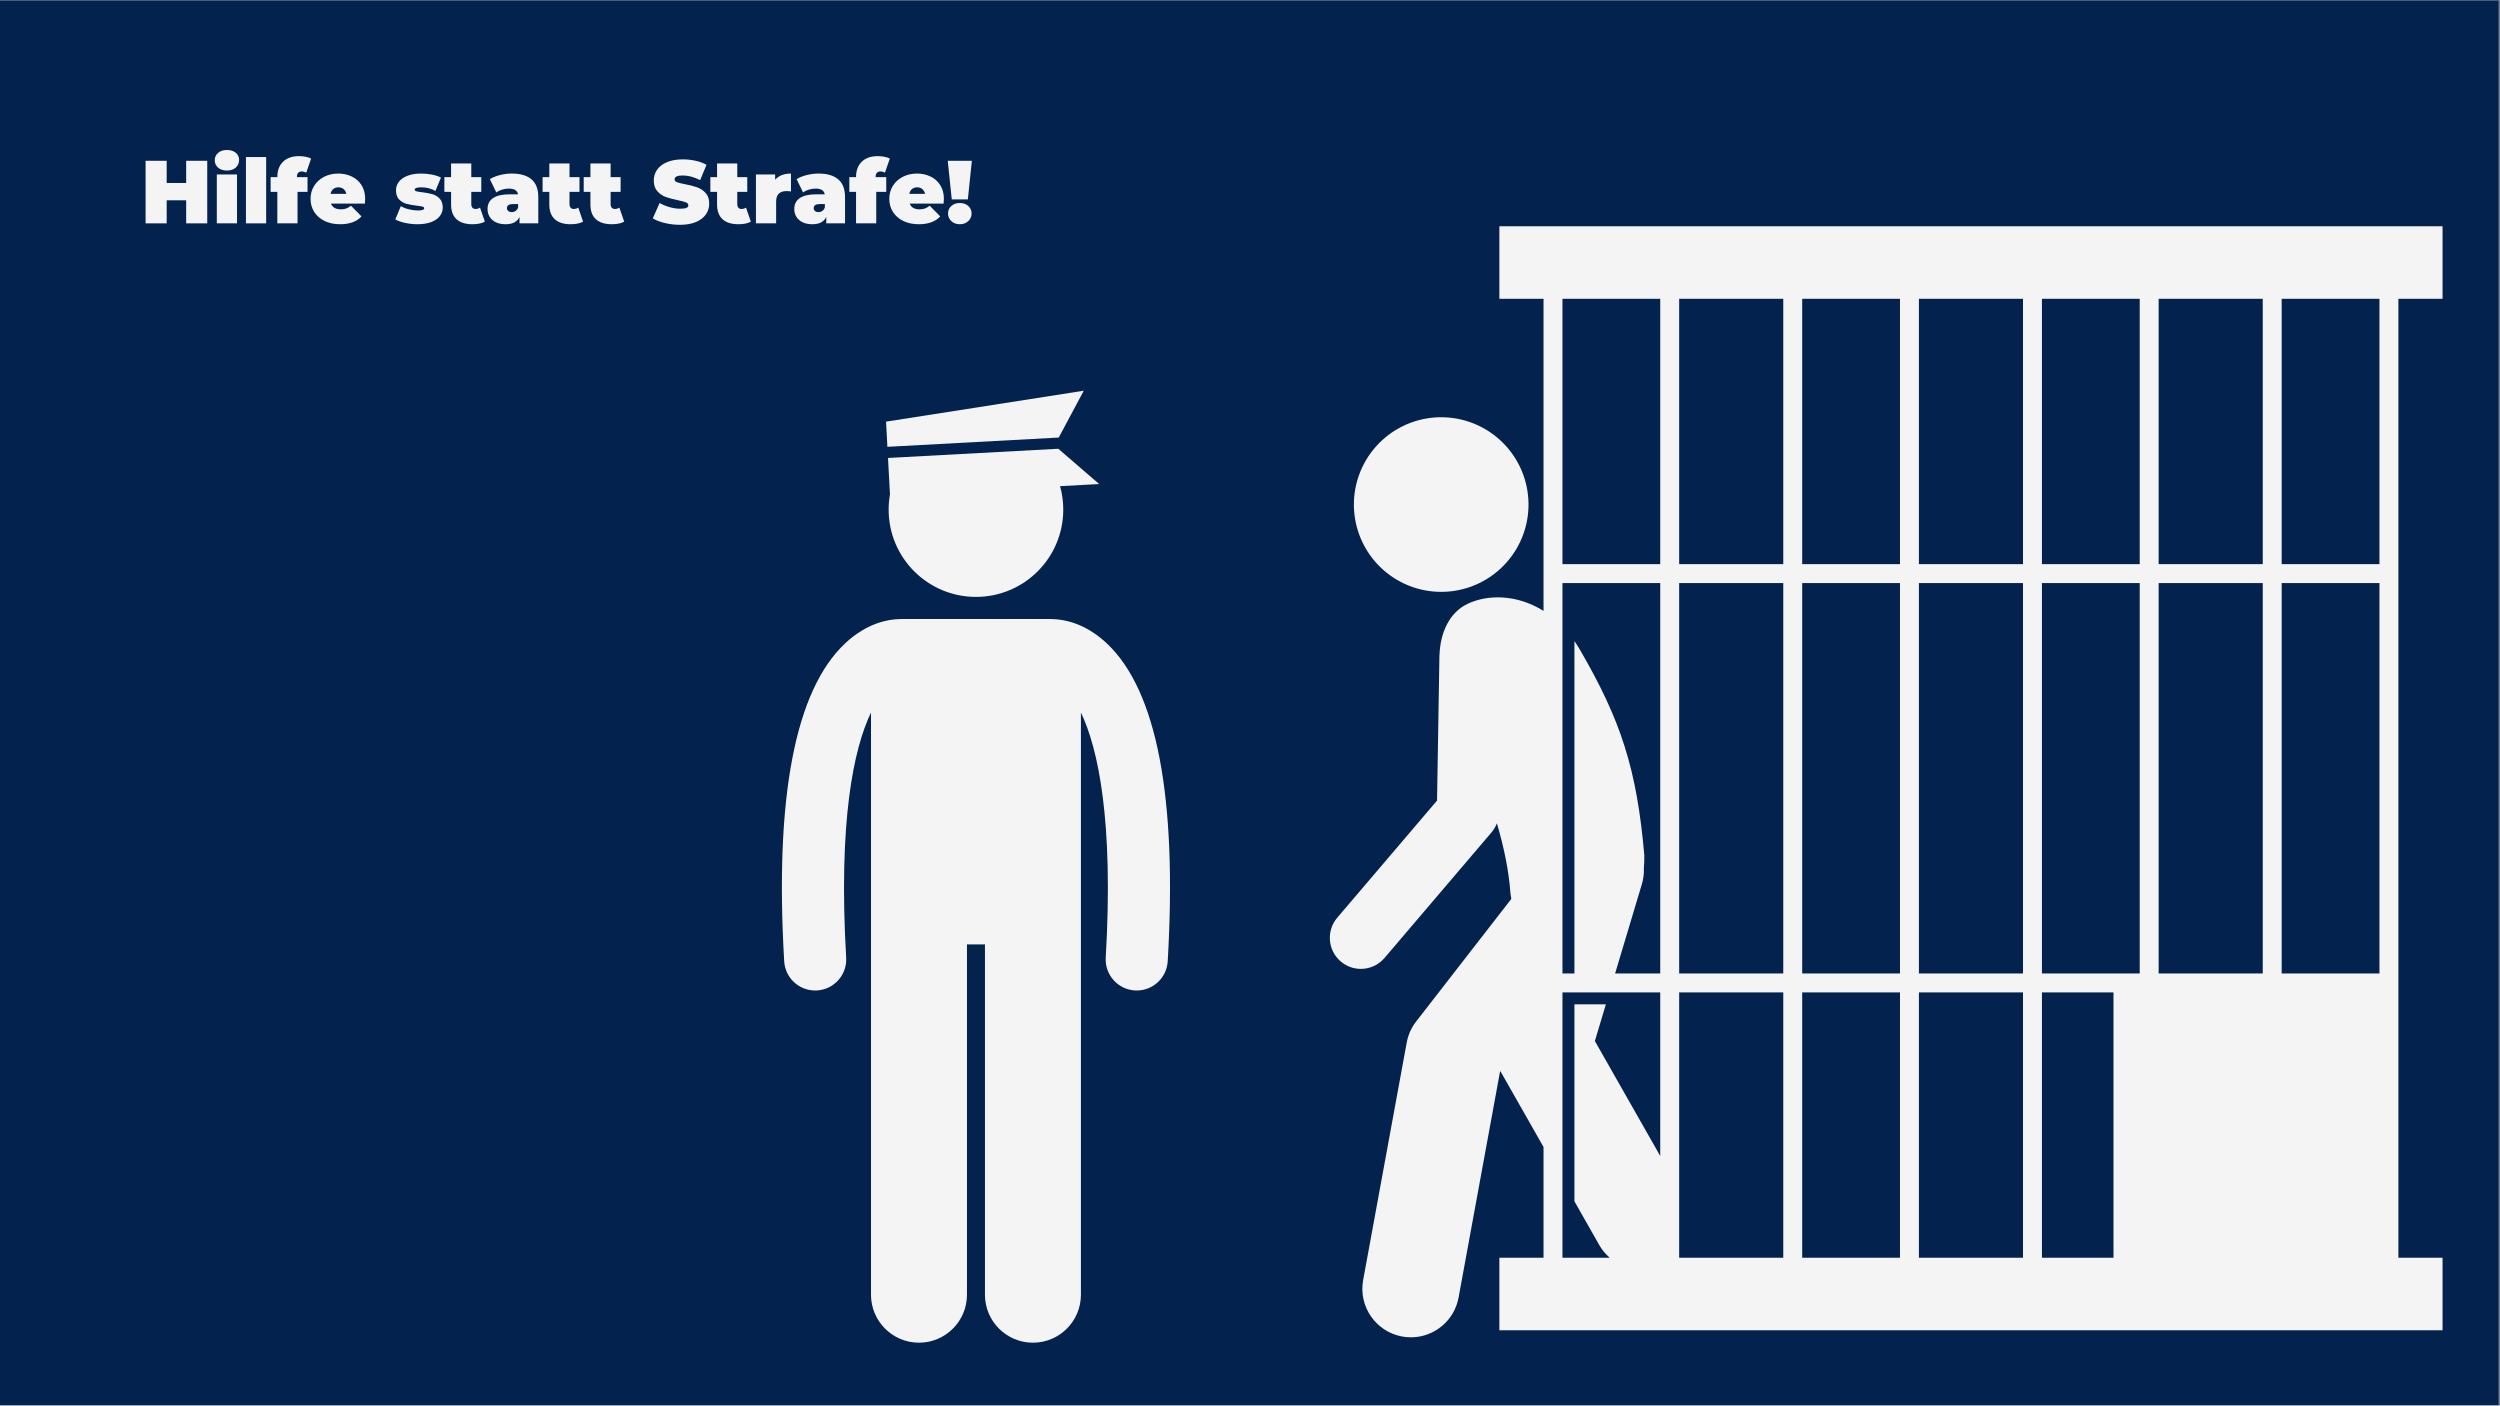
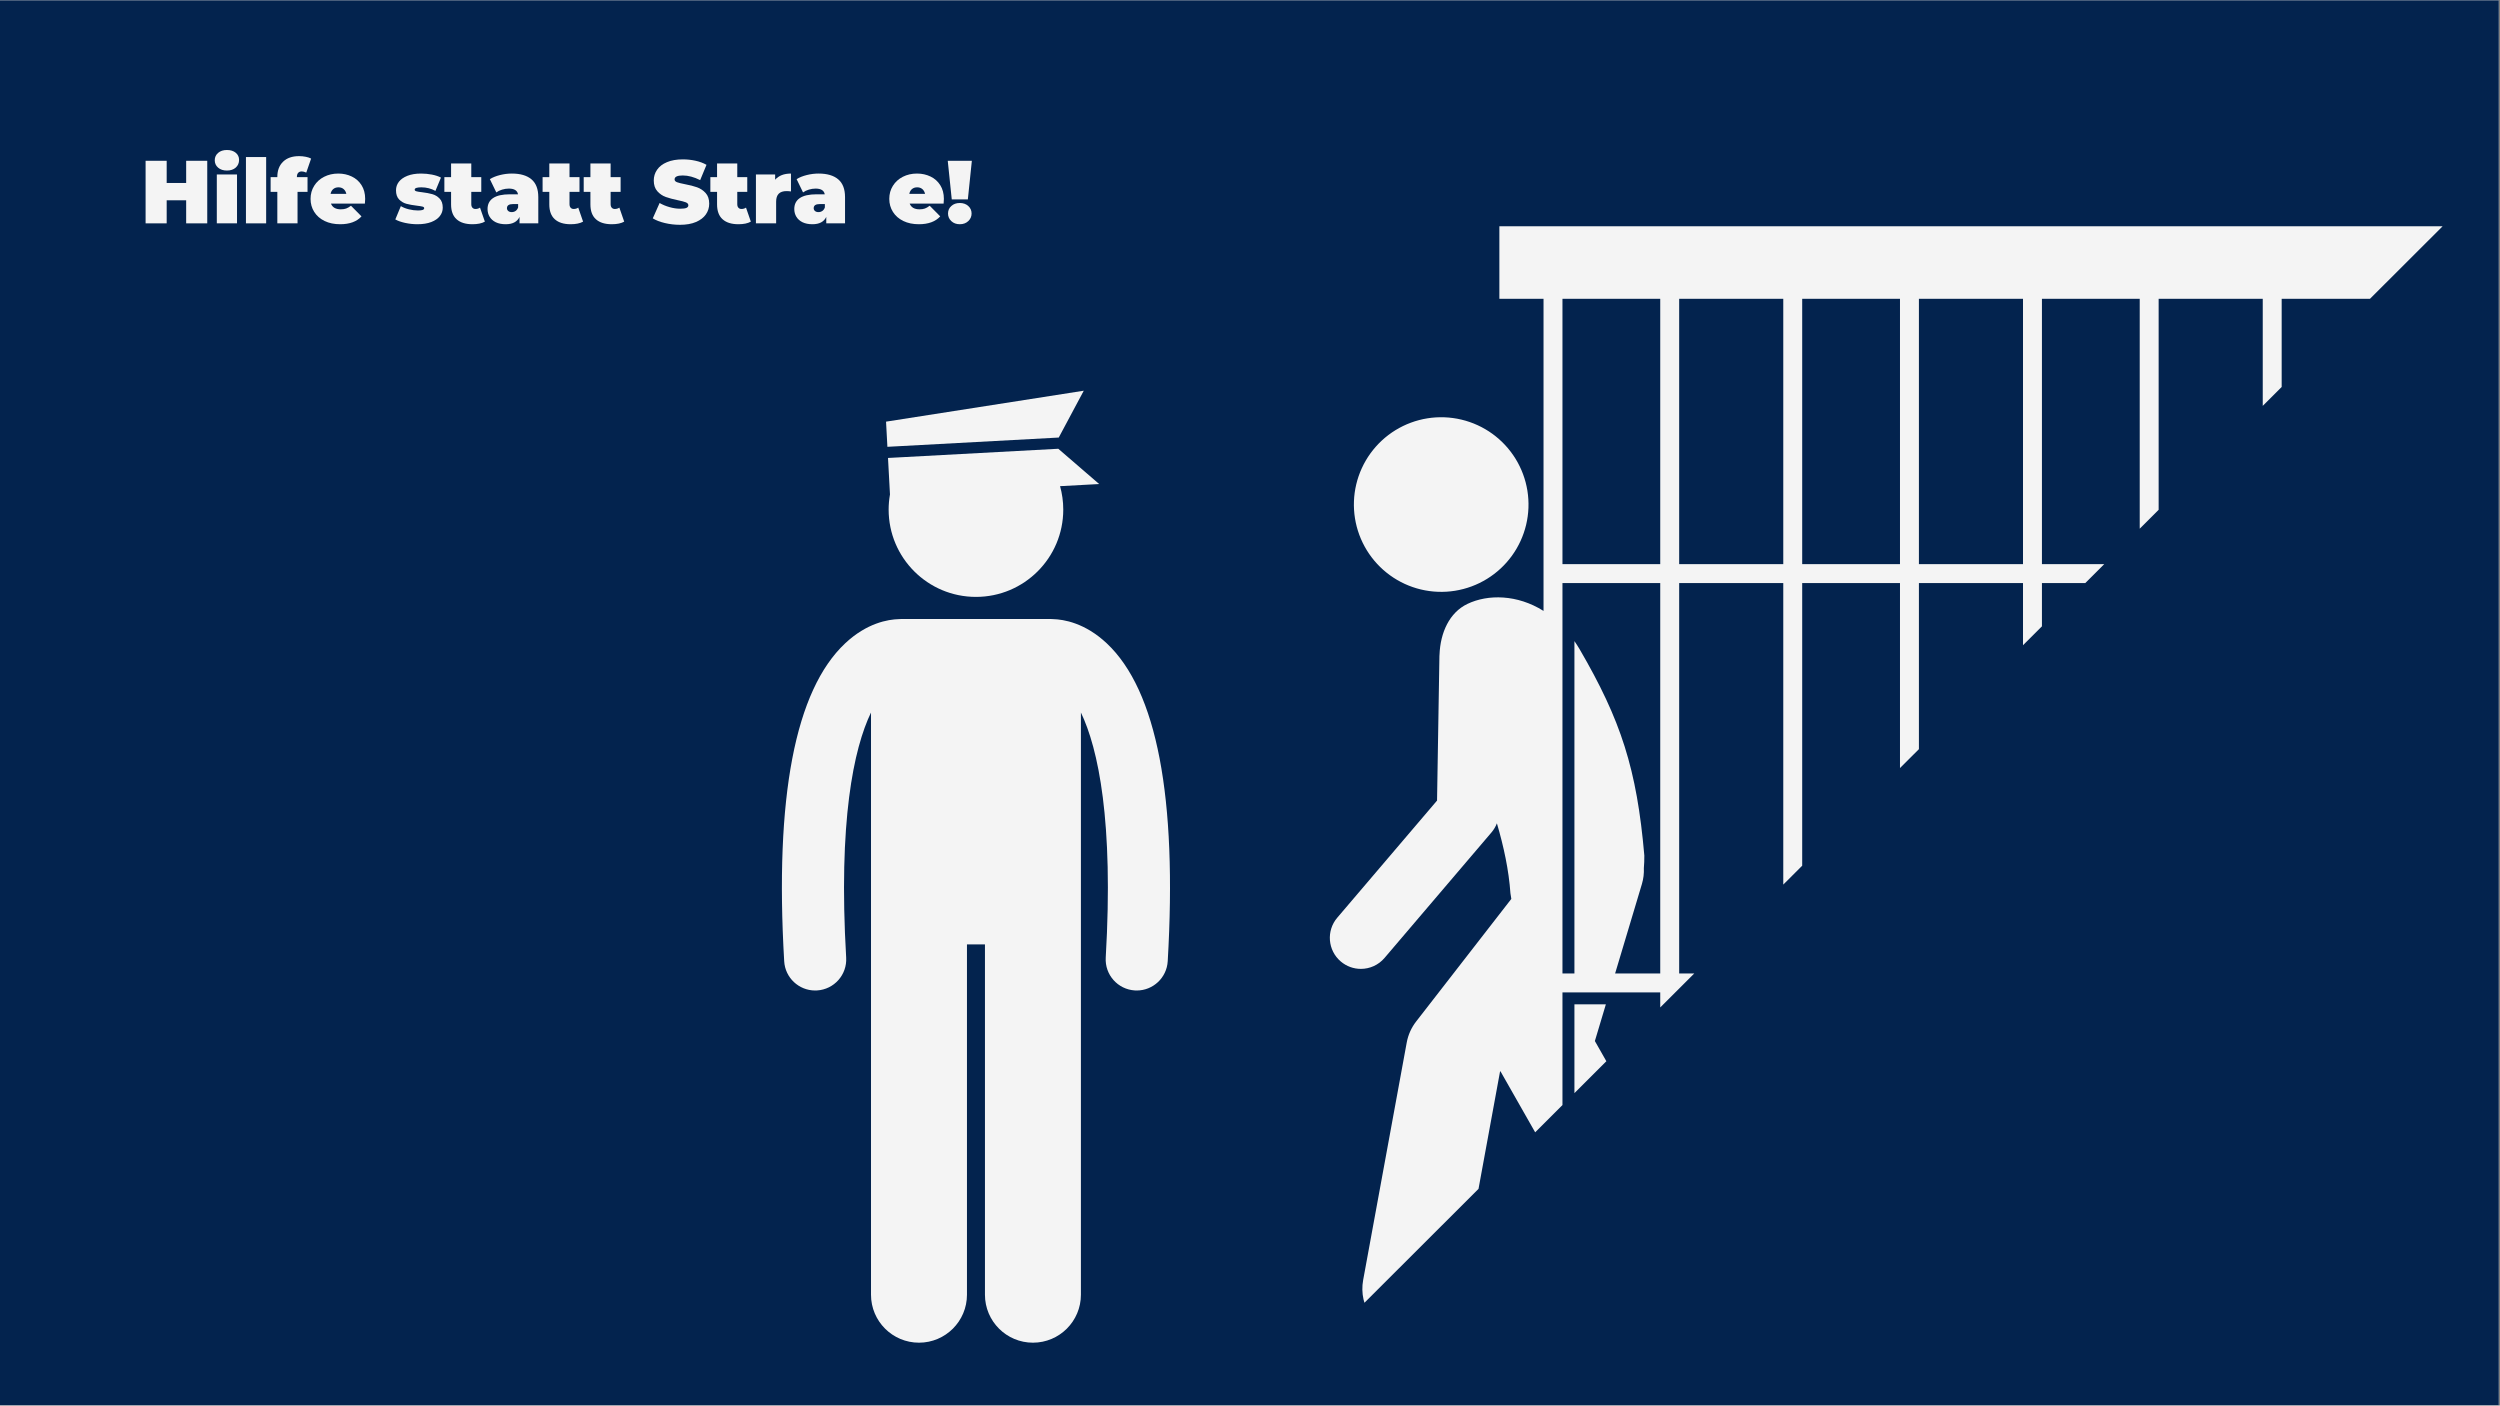
<svg xmlns="http://www.w3.org/2000/svg" width="1366" zoomAndPan="magnify" viewBox="0 0 1024.5 576" height="768" preserveAspectRatio="xMidYMid meet" version="1.0">
  <rect x="0" y="0" width="1024.5" height="576" fill="#808080" stroke="none" />
  <defs>
    <g />
    <clipPath id="e415aacf5f">
      <path d="M 0 0.141 L 1024 0.141 L 1024 575.859 L 0 575.859 Z M 0 0.141 " clip-rule="nonzero" />
    </clipPath>
    <clipPath id="5e828d9516">
-       <path d="M 544 92.711 L 1001 92.711 L 1001 549 L 544 549 Z M 544 92.711 " clip-rule="nonzero" />
+       <path d="M 544 92.711 L 1001 92.711 L 544 549 Z M 544 92.711 " clip-rule="nonzero" />
    </clipPath>
    <clipPath id="0386503510">
      <path d="M 320 253 L 480 253 L 480 549.988 L 320 549.988 Z M 320 253 " clip-rule="nonzero" />
    </clipPath>
  </defs>
  <g clip-path="url(#e415aacf5f)">
    <path fill="#ffffff" d="M 0 0.141 L 1024 0.141 L 1024 575.859 L 0 575.859 Z M 0 0.141 " fill-opacity="1" fill-rule="nonzero" />
    <path fill="#03234e" d="M 0 0.141 L 1024 0.141 L 1024 575.859 L 0 575.859 Z M 0 0.141 " fill-opacity="1" fill-rule="nonzero" />
  </g>
  <path fill="#f4f4f4" d="M 626.316 204.594 C 626.387 205.762 626.402 206.934 626.359 208.102 C 626.312 209.273 626.215 210.441 626.055 211.602 C 625.895 212.762 625.68 213.914 625.41 215.055 C 625.137 216.191 624.812 217.316 624.43 218.426 C 624.047 219.531 623.613 220.621 623.125 221.684 C 622.637 222.75 622.094 223.789 621.504 224.801 C 620.914 225.812 620.273 226.793 619.59 227.742 C 618.902 228.691 618.168 229.605 617.391 230.484 C 616.617 231.359 615.797 232.195 614.938 232.996 C 614.078 233.793 613.184 234.543 612.25 235.254 C 611.316 235.961 610.352 236.625 609.355 237.238 C 608.355 237.852 607.328 238.414 606.277 238.93 C 605.223 239.441 604.148 239.902 603.047 240.312 C 601.949 240.719 600.832 241.07 599.699 241.367 C 598.566 241.668 597.422 241.91 596.266 242.094 C 595.105 242.281 593.945 242.406 592.773 242.48 C 591.605 242.551 590.434 242.562 589.262 242.52 C 588.09 242.477 586.926 242.375 585.766 242.215 C 584.602 242.059 583.453 241.844 582.312 241.57 C 581.172 241.301 580.051 240.973 578.941 240.59 C 577.832 240.211 576.746 239.773 575.68 239.285 C 574.617 238.797 573.578 238.258 572.566 237.668 C 571.555 237.074 570.574 236.438 569.625 235.75 C 568.676 235.062 567.762 234.332 566.883 233.555 C 566.008 232.777 565.168 231.961 564.371 231.102 C 563.574 230.242 562.82 229.344 562.113 228.41 C 561.402 227.48 560.742 226.512 560.129 225.516 C 559.516 224.516 558.949 223.492 558.438 222.438 C 557.922 221.383 557.461 220.309 557.055 219.211 C 556.648 218.109 556.293 216.996 555.996 215.863 C 555.699 214.727 555.457 213.582 555.273 212.426 C 555.086 211.27 554.957 210.105 554.887 208.938 C 554.816 207.766 554.801 206.594 554.848 205.426 C 554.891 204.254 554.992 203.086 555.148 201.926 C 555.309 200.766 555.523 199.613 555.793 198.477 C 556.066 197.336 556.391 196.211 556.773 195.102 C 557.156 193.996 557.59 192.91 558.082 191.844 C 558.57 190.777 559.109 189.738 559.699 188.727 C 560.289 187.715 560.93 186.734 561.617 185.785 C 562.305 184.836 563.035 183.922 563.812 183.047 C 564.59 182.168 565.406 181.332 566.266 180.535 C 567.125 179.738 568.02 178.984 568.953 178.273 C 569.887 177.566 570.852 176.902 571.852 176.289 C 572.848 175.676 573.875 175.113 574.93 174.598 C 575.98 174.086 577.059 173.625 578.156 173.219 C 579.254 172.809 580.371 172.457 581.504 172.16 C 582.637 171.859 583.781 171.617 584.941 171.434 C 586.098 171.246 587.262 171.121 588.43 171.047 C 589.602 170.977 590.77 170.965 591.941 171.008 C 593.113 171.051 594.277 171.152 595.441 171.312 C 596.602 171.469 597.75 171.684 598.891 171.957 C 600.031 172.227 601.156 172.555 602.262 172.938 C 603.371 173.316 604.457 173.754 605.523 174.242 C 606.586 174.73 607.625 175.27 608.637 175.859 C 609.652 176.453 610.633 177.09 611.582 177.777 C 612.531 178.465 613.441 179.195 614.32 179.973 C 615.199 180.75 616.035 181.566 616.832 182.426 C 617.629 183.285 618.383 184.184 619.09 185.117 C 619.801 186.047 620.461 187.016 621.078 188.012 C 621.691 189.012 622.254 190.035 622.766 191.09 C 623.281 192.145 623.742 193.219 624.148 194.316 C 624.555 195.418 624.91 196.531 625.207 197.664 C 625.504 198.801 625.746 199.945 625.934 201.102 C 626.117 202.258 626.246 203.422 626.316 204.594 Z M 626.316 204.594 " fill-opacity="1" fill-rule="nonzero" />
  <g clip-path="url(#5e828d9516)">
    <path fill="#f4f4f4" d="M 549.438 394.008 C 551.836 396.047 554.766 397.047 557.684 397.047 C 561.281 397.047 564.859 395.527 567.375 392.574 L 611.23 341.102 C 612.176 339.992 612.914 338.734 613.43 337.395 C 616.227 346.906 618.32 356.602 618.973 366.043 C 619.09 366.852 619.211 367.621 619.34 368.371 L 580.332 418.617 C 578.375 421.133 577.055 424.086 576.48 427.219 L 558.621 524.562 C 556.641 535.359 563.789 545.723 574.586 547.703 C 575.801 547.926 577.008 548.031 578.195 548.031 C 587.605 548.031 595.969 541.32 597.727 531.734 L 614.707 439.164 L 614.863 438.965 L 632.539 470.047 L 632.539 515.422 L 614.441 515.422 L 614.441 545.152 L 1000.957 545.152 L 1000.957 515.422 L 982.859 515.422 L 982.859 122.445 L 1000.957 122.445 L 1000.957 92.711 L 614.441 92.711 L 614.441 122.445 L 632.539 122.445 L 632.539 250.355 C 621.754 243.578 609.742 243.465 601.34 247.488 C 593.984 251.016 590.25 259.211 589.91 268.32 C 589.902 268.488 589.879 268.656 589.875 268.828 L 588.902 328.074 L 548.008 376.074 C 543.449 381.422 544.09 389.453 549.438 394.008 Z M 680.367 238.949 L 680.367 398.918 L 661.875 398.918 L 672.852 362.277 C 673.504 360.098 673.742 357.895 673.652 355.742 C 673.793 354.113 673.863 352.402 673.844 350.586 C 670.77 315.152 664.293 295.16 647.246 265.91 C 646.586 264.797 645.898 263.742 645.199 262.727 L 645.199 398.918 L 640.297 398.918 L 640.297 238.949 Z M 680.367 406.676 L 680.367 473.73 L 653.578 426.617 L 658.082 411.578 L 645.199 411.578 L 645.199 492.312 L 655.438 510.312 C 656.57 512.309 658.02 513.992 659.656 515.422 L 640.297 515.422 L 640.297 406.676 Z M 688.125 406.676 L 730.785 406.676 L 730.785 515.422 L 688.125 515.422 Z M 730.785 238.949 L 730.785 398.918 L 688.125 398.918 L 688.125 238.949 Z M 778.613 238.949 L 778.613 398.918 L 738.539 398.918 L 738.539 238.949 Z M 778.613 406.676 L 778.613 515.422 L 738.539 515.422 L 738.539 406.676 Z M 829.027 238.949 L 829.027 398.918 L 786.371 398.918 L 786.371 238.949 Z M 829.027 406.676 L 829.027 515.422 L 786.371 515.422 L 786.371 406.676 Z M 876.859 238.949 L 876.859 398.918 L 836.785 398.918 L 836.785 238.949 Z M 866.102 406.676 L 866.102 515.422 L 836.785 515.422 L 836.785 406.676 Z M 884.613 238.949 L 927.273 238.949 L 927.273 398.918 L 884.613 398.918 Z M 935.027 238.949 L 975.102 238.949 L 975.102 398.918 L 935.027 398.918 Z M 975.102 231.191 L 935.027 231.191 L 935.027 122.445 L 975.102 122.445 Z M 927.273 231.191 L 884.613 231.191 L 884.613 122.445 L 927.273 122.445 Z M 876.859 231.191 L 836.785 231.191 L 836.785 122.445 L 876.859 122.445 Z M 829.027 231.191 L 786.371 231.191 L 786.371 122.445 L 829.027 122.445 Z M 778.613 231.191 L 738.539 231.191 L 738.539 122.445 L 778.613 122.445 Z M 730.785 231.191 L 688.125 231.191 L 688.125 122.445 L 730.785 122.445 Z M 680.367 231.191 L 640.297 231.191 L 640.297 122.445 L 680.367 122.445 Z M 680.367 231.191 " fill-opacity="1" fill-rule="nonzero" />
  </g>
  <g clip-path="url(#0386503510)">
    <path fill="#f4f4f4" d="M 465.086 405.883 C 465.34 405.898 465.59 405.906 465.84 405.906 C 472.527 405.906 478.133 400.688 478.531 393.926 C 482.461 326.742 474.059 282.906 453.555 263.645 C 444.645 255.27 435.938 253.82 431.453 253.711 C 431.191 253.695 430.934 253.672 430.668 253.672 L 369.227 253.672 C 368.953 253.672 368.684 253.695 368.414 253.715 C 363.926 253.828 355.234 255.285 346.34 263.645 C 325.836 282.906 317.434 326.738 321.363 393.926 C 321.758 400.688 327.363 405.906 334.051 405.906 C 334.301 405.906 334.555 405.898 334.805 405.883 C 341.82 405.473 347.176 399.453 346.762 392.441 C 343.496 336.559 349.828 306.773 356.938 291.988 L 356.938 530.574 C 356.938 541.434 365.742 550.234 376.598 550.234 C 387.457 550.234 396.262 541.434 396.262 530.574 L 396.262 387.016 L 403.633 387.016 L 403.633 530.574 C 403.633 541.434 412.438 550.234 423.293 550.234 C 434.152 550.234 442.957 541.434 442.957 530.574 L 442.957 291.988 C 450.066 306.777 456.398 336.562 453.129 392.441 C 452.719 399.453 458.07 405.473 465.086 405.883 Z M 465.086 405.883 " fill-opacity="1" fill-rule="nonzero" />
  </g>
  <path fill="#f4f4f4" d="M 433.875 179.305 L 444.129 160.113 L 363.102 172.793 L 363.656 183.102 Z M 433.875 179.305 " fill-opacity="1" fill-rule="nonzero" />
  <path fill="#f4f4f4" d="M 363.906 187.672 L 364.711 202.617 C 364.359 204.637 364.164 206.711 364.164 208.828 C 364.164 228.59 380.184 244.609 399.945 244.609 C 419.707 244.609 435.727 228.59 435.727 208.828 C 435.727 205.5 435.262 202.285 434.414 199.227 L 450.441 198.359 L 433.688 183.902 Z M 363.906 187.672 " fill-opacity="1" fill-rule="nonzero" />
  <g fill="#f4f4f4" fill-opacity="1">
    <g transform="translate(57.572, 91.531)">
      <g>
        <path d="M 27.359 -25.641 L 27.359 0 L 18.719 0 L 18.719 -9.453 L 10.734 -9.453 L 10.734 0 L 2.094 0 L 2.094 -25.641 L 10.734 -25.641 L 10.734 -16.547 L 18.719 -16.547 L 18.719 -25.641 Z M 27.359 -25.641 " />
      </g>
    </g>
  </g>
  <g fill="#f4f4f4" fill-opacity="1">
    <g transform="translate(87.02, 91.531)">
      <g>
        <path d="M 1.828 -20.031 L 10.109 -20.031 L 10.109 0 L 1.828 0 Z M 5.969 -21.641 C 4.477 -21.641 3.273 -22.035 2.359 -22.828 C 1.441 -23.629 0.984 -24.641 0.984 -25.859 C 0.984 -27.078 1.441 -28.082 2.359 -28.875 C 3.273 -29.664 4.477 -30.062 5.969 -30.062 C 7.477 -30.062 8.688 -29.68 9.594 -28.922 C 10.5 -28.172 10.953 -27.195 10.953 -26 C 10.953 -24.727 10.5 -23.68 9.594 -22.859 C 8.688 -22.047 7.477 -21.641 5.969 -21.641 Z M 5.969 -21.641 " />
      </g>
    </g>
  </g>
  <g fill="#f4f4f4" fill-opacity="1">
    <g transform="translate(98.96, 91.531)">
      <g>
        <path d="M 1.828 -27.172 L 10.109 -27.172 L 10.109 0 L 1.828 0 Z M 1.828 -27.172 " />
      </g>
    </g>
  </g>
  <g fill="#f4f4f4" fill-opacity="1">
    <g transform="translate(110.9, 91.531)">
      <g>
        <path d="M 10.766 -18.938 L 15.125 -18.938 L 15.125 -12.891 L 11.031 -12.891 L 11.031 0 L 2.75 0 L 2.75 -12.891 L 0 -12.891 L 0 -18.938 L 2.75 -18.938 L 2.75 -19.047 C 2.75 -21.66 3.531 -23.727 5.094 -25.25 C 6.656 -26.781 8.852 -27.547 11.688 -27.547 C 12.613 -27.547 13.516 -27.457 14.391 -27.281 C 15.273 -27.113 16.008 -26.867 16.594 -26.547 L 14.609 -20.797 C 13.93 -21.117 13.312 -21.281 12.75 -21.281 C 12.133 -21.281 11.648 -21.086 11.297 -20.703 C 10.941 -20.328 10.766 -19.75 10.766 -18.969 Z M 10.766 -18.938 " />
      </g>
    </g>
  </g>
  <g fill="#f4f4f4" fill-opacity="1">
    <g transform="translate(126.503, 91.531)">
      <g>
        <path d="M 23.141 -10.031 C 23.141 -9.914 23.102 -9.27 23.031 -8.094 L 9.125 -8.094 C 9.414 -7.332 9.898 -6.75 10.578 -6.344 C 11.266 -5.945 12.117 -5.75 13.141 -5.75 C 14.023 -5.75 14.766 -5.859 15.359 -6.078 C 15.961 -6.297 16.617 -6.676 17.328 -7.219 L 21.641 -2.859 C 19.691 -0.711 16.773 0.359 12.891 0.359 C 10.473 0.359 8.348 -0.082 6.516 -0.969 C 4.68 -1.863 3.266 -3.102 2.266 -4.688 C 1.266 -6.27 0.766 -8.051 0.766 -10.031 C 0.766 -12.031 1.258 -13.816 2.25 -15.391 C 3.238 -16.973 4.594 -18.203 6.312 -19.078 C 8.039 -19.961 9.977 -20.406 12.125 -20.406 C 14.145 -20.406 15.992 -20 17.672 -19.188 C 19.348 -18.383 20.676 -17.203 21.656 -15.641 C 22.645 -14.078 23.141 -12.207 23.141 -10.031 Z M 12.203 -14.766 C 11.348 -14.766 10.641 -14.531 10.078 -14.062 C 9.516 -13.602 9.145 -12.945 8.969 -12.094 L 15.422 -12.094 C 15.242 -12.914 14.875 -13.566 14.312 -14.047 C 13.758 -14.523 13.055 -14.766 12.203 -14.766 Z M 12.203 -14.766 " />
      </g>
    </g>
  </g>
  <g fill="#f4f4f4" fill-opacity="1">
    <g transform="translate(150.42, 91.531)">
      <g />
    </g>
  </g>
  <g fill="#f4f4f4" fill-opacity="1">
    <g transform="translate(161.408, 91.531)">
      <g>
        <path d="M 9.672 0.359 C 7.961 0.359 6.273 0.176 4.609 -0.188 C 2.953 -0.551 1.613 -1.023 0.594 -1.609 L 2.859 -7.062 C 3.785 -6.5 4.883 -6.062 6.156 -5.75 C 7.426 -5.438 8.66 -5.281 9.859 -5.281 C 10.805 -5.281 11.469 -5.359 11.844 -5.516 C 12.227 -5.672 12.422 -5.906 12.422 -6.219 C 12.422 -6.539 12.18 -6.758 11.703 -6.875 C 11.223 -7 10.445 -7.125 9.375 -7.25 C 7.738 -7.445 6.348 -7.695 5.203 -8 C 4.055 -8.301 3.047 -8.891 2.172 -9.766 C 1.305 -10.648 0.875 -11.91 0.875 -13.547 C 0.875 -14.848 1.266 -16.008 2.047 -17.031 C 2.828 -18.051 3.992 -18.867 5.547 -19.484 C 7.098 -20.098 8.961 -20.406 11.141 -20.406 C 12.648 -20.406 14.129 -20.266 15.578 -19.984 C 17.035 -19.703 18.273 -19.289 19.297 -18.75 L 17.031 -13.297 C 15.27 -14.273 13.344 -14.766 11.25 -14.766 C 9.438 -14.766 8.531 -14.445 8.531 -13.812 C 8.531 -13.488 8.773 -13.258 9.266 -13.125 C 9.754 -12.988 10.523 -12.863 11.578 -12.75 C 13.211 -12.551 14.598 -12.289 15.734 -11.969 C 16.867 -11.656 17.867 -11.055 18.734 -10.172 C 19.598 -9.297 20.031 -8.039 20.031 -6.406 C 20.031 -5.164 19.641 -4.031 18.859 -3 C 18.078 -1.977 16.906 -1.16 15.344 -0.547 C 13.781 0.055 11.891 0.359 9.672 0.359 Z M 9.672 0.359 " />
      </g>
    </g>
  </g>
  <g fill="#f4f4f4" fill-opacity="1">
    <g transform="translate(182.102, 91.531)">
      <g>
        <path d="M 16.594 -0.703 C 15.344 0.004 13.645 0.359 11.5 0.359 C 8.688 0.359 6.523 -0.316 5.016 -1.672 C 3.504 -3.023 2.75 -5.055 2.75 -7.766 L 2.75 -12.891 L 0 -12.891 L 0 -18.938 L 2.75 -18.938 L 2.75 -24.531 L 11.031 -24.531 L 11.031 -18.938 L 15.125 -18.938 L 15.125 -12.891 L 11.031 -12.891 L 11.031 -7.844 C 11.031 -7.227 11.188 -6.75 11.5 -6.406 C 11.812 -6.062 12.227 -5.891 12.75 -5.891 C 13.457 -5.891 14.078 -6.078 14.609 -6.453 Z M 16.594 -0.703 " />
      </g>
    </g>
  </g>
  <g fill="#f4f4f4" fill-opacity="1">
    <g transform="translate(198.951, 91.531)">
      <g>
        <path d="M 10.797 -20.406 C 14.316 -20.406 17.004 -19.613 18.859 -18.031 C 20.711 -16.457 21.641 -14.035 21.641 -10.766 L 21.641 0 L 13.953 0 L 13.953 -2.641 C 13.004 -0.641 11.113 0.359 8.281 0.359 C 6.688 0.359 5.332 0.086 4.219 -0.453 C 3.113 -1.004 2.273 -1.75 1.703 -2.688 C 1.129 -3.633 0.844 -4.691 0.844 -5.859 C 0.844 -7.836 1.598 -9.336 3.109 -10.359 C 4.629 -11.391 6.926 -11.906 10 -11.906 L 13.328 -11.906 C 13.055 -13.469 11.801 -14.25 9.562 -14.25 C 8.656 -14.25 7.738 -14.109 6.812 -13.828 C 5.883 -13.547 5.094 -13.16 4.438 -12.672 L 1.797 -18.125 C 2.941 -18.832 4.328 -19.391 5.953 -19.797 C 7.578 -20.203 9.191 -20.406 10.797 -20.406 Z M 10.766 -4.609 C 11.348 -4.609 11.867 -4.766 12.328 -5.078 C 12.797 -5.398 13.145 -5.879 13.375 -6.516 L 13.375 -7.906 L 11.312 -7.906 C 9.633 -7.906 8.797 -7.344 8.797 -6.219 C 8.797 -5.758 8.973 -5.375 9.328 -5.062 C 9.68 -4.758 10.16 -4.609 10.766 -4.609 Z M 10.766 -4.609 " />
      </g>
    </g>
  </g>
  <g fill="#f4f4f4" fill-opacity="1">
    <g transform="translate(222.355, 91.531)">
      <g>
        <path d="M 16.594 -0.703 C 15.344 0.004 13.645 0.359 11.5 0.359 C 8.688 0.359 6.523 -0.316 5.016 -1.672 C 3.504 -3.023 2.75 -5.055 2.75 -7.766 L 2.75 -12.891 L 0 -12.891 L 0 -18.938 L 2.75 -18.938 L 2.75 -24.531 L 11.031 -24.531 L 11.031 -18.938 L 15.125 -18.938 L 15.125 -12.891 L 11.031 -12.891 L 11.031 -7.844 C 11.031 -7.227 11.188 -6.75 11.5 -6.406 C 11.812 -6.062 12.227 -5.891 12.75 -5.891 C 13.457 -5.891 14.078 -6.078 14.609 -6.453 Z M 16.594 -0.703 " />
      </g>
    </g>
  </g>
  <g fill="#f4f4f4" fill-opacity="1">
    <g transform="translate(239.203, 91.531)">
      <g>
        <path d="M 16.594 -0.703 C 15.344 0.004 13.645 0.359 11.5 0.359 C 8.688 0.359 6.523 -0.316 5.016 -1.672 C 3.504 -3.023 2.75 -5.055 2.75 -7.766 L 2.75 -12.891 L 0 -12.891 L 0 -18.938 L 2.75 -18.938 L 2.75 -24.531 L 11.031 -24.531 L 11.031 -18.938 L 15.125 -18.938 L 15.125 -12.891 L 11.031 -12.891 L 11.031 -7.844 C 11.031 -7.227 11.188 -6.75 11.5 -6.406 C 11.812 -6.062 12.227 -5.891 12.75 -5.891 C 13.457 -5.891 14.078 -6.078 14.609 -6.453 Z M 16.594 -0.703 " />
      </g>
    </g>
  </g>
  <g fill="#f4f4f4" fill-opacity="1">
    <g transform="translate(256.052, 91.531)">
      <g />
    </g>
  </g>
  <g fill="#f4f4f4" fill-opacity="1">
    <g transform="translate(267.04, 91.531)">
      <g>
        <path d="M 11.641 0.594 C 9.516 0.594 7.445 0.352 5.438 -0.125 C 3.426 -0.602 1.77 -1.242 0.469 -2.047 L 3.266 -8.344 C 4.484 -7.633 5.848 -7.066 7.359 -6.641 C 8.867 -6.211 10.32 -6 11.719 -6 C 12.914 -6 13.77 -6.113 14.281 -6.344 C 14.789 -6.582 15.047 -6.93 15.047 -7.391 C 15.047 -7.93 14.707 -8.336 14.031 -8.609 C 13.363 -8.879 12.266 -9.172 10.734 -9.484 C 8.754 -9.898 7.102 -10.344 5.781 -10.812 C 4.469 -11.289 3.32 -12.07 2.344 -13.156 C 1.363 -14.25 0.875 -15.723 0.875 -17.578 C 0.875 -19.191 1.328 -20.656 2.234 -21.969 C 3.141 -23.289 4.488 -24.328 6.281 -25.078 C 8.07 -25.836 10.25 -26.219 12.812 -26.219 C 14.57 -26.219 16.301 -26.031 18 -25.656 C 19.695 -25.281 21.191 -24.723 22.484 -23.984 L 19.891 -17.719 C 17.367 -18.988 14.988 -19.625 12.75 -19.625 C 10.52 -19.625 9.406 -19.086 9.406 -18.016 C 9.406 -17.504 9.734 -17.117 10.391 -16.859 C 11.055 -16.609 12.145 -16.336 13.656 -16.047 C 15.613 -15.68 17.266 -15.258 18.609 -14.781 C 19.953 -14.301 21.117 -13.523 22.109 -12.453 C 23.098 -11.379 23.594 -9.914 23.594 -8.062 C 23.594 -6.445 23.141 -4.984 22.234 -3.672 C 21.328 -2.367 19.977 -1.332 18.188 -0.562 C 16.395 0.207 14.211 0.594 11.641 0.594 Z M 11.641 0.594 " />
      </g>
    </g>
  </g>
  <g fill="#f4f4f4" fill-opacity="1">
    <g transform="translate(291.103, 91.531)">
      <g>
        <path d="M 16.594 -0.703 C 15.344 0.004 13.645 0.359 11.5 0.359 C 8.688 0.359 6.523 -0.316 5.016 -1.672 C 3.504 -3.023 2.75 -5.055 2.75 -7.766 L 2.75 -12.891 L 0 -12.891 L 0 -18.938 L 2.75 -18.938 L 2.75 -24.531 L 11.031 -24.531 L 11.031 -18.938 L 15.125 -18.938 L 15.125 -12.891 L 11.031 -12.891 L 11.031 -7.844 C 11.031 -7.227 11.188 -6.75 11.5 -6.406 C 11.812 -6.062 12.227 -5.891 12.75 -5.891 C 13.457 -5.891 14.078 -6.078 14.609 -6.453 Z M 16.594 -0.703 " />
      </g>
    </g>
  </g>
  <g fill="#f4f4f4" fill-opacity="1">
    <g transform="translate(307.952, 91.531)">
      <g>
        <path d="M 9.703 -17.875 C 11.172 -19.562 13.332 -20.406 16.188 -20.406 L 16.188 -13.078 C 15.531 -13.172 14.922 -13.219 14.359 -13.219 C 11.523 -13.219 10.109 -11.781 10.109 -8.906 L 10.109 0 L 1.828 0 L 1.828 -20.031 L 9.703 -20.031 Z M 9.703 -17.875 " />
      </g>
    </g>
  </g>
  <g fill="#f4f4f4" fill-opacity="1">
    <g transform="translate(324.653, 91.531)">
      <g>
        <path d="M 10.797 -20.406 C 14.316 -20.406 17.004 -19.613 18.859 -18.031 C 20.711 -16.457 21.641 -14.035 21.641 -10.766 L 21.641 0 L 13.953 0 L 13.953 -2.641 C 13.004 -0.641 11.113 0.359 8.281 0.359 C 6.688 0.359 5.332 0.086 4.219 -0.453 C 3.113 -1.004 2.273 -1.75 1.703 -2.688 C 1.129 -3.633 0.844 -4.691 0.844 -5.859 C 0.844 -7.836 1.598 -9.336 3.109 -10.359 C 4.629 -11.391 6.926 -11.906 10 -11.906 L 13.328 -11.906 C 13.055 -13.469 11.801 -14.25 9.562 -14.25 C 8.656 -14.25 7.738 -14.109 6.812 -13.828 C 5.883 -13.547 5.094 -13.16 4.438 -12.672 L 1.797 -18.125 C 2.941 -18.832 4.328 -19.391 5.953 -19.797 C 7.578 -20.203 9.191 -20.406 10.797 -20.406 Z M 10.766 -4.609 C 11.348 -4.609 11.867 -4.766 12.328 -5.078 C 12.797 -5.398 13.145 -5.879 13.375 -6.516 L 13.375 -7.906 L 11.312 -7.906 C 9.633 -7.906 8.797 -7.344 8.797 -6.219 C 8.797 -5.758 8.973 -5.375 9.328 -5.062 C 9.68 -4.758 10.16 -4.609 10.766 -4.609 Z M 10.766 -4.609 " />
      </g>
    </g>
  </g>
  <g fill="#f4f4f4" fill-opacity="1">
    <g transform="translate(348.058, 91.531)">
      <g>
-         <path d="M 10.766 -18.938 L 15.125 -18.938 L 15.125 -12.891 L 11.031 -12.891 L 11.031 0 L 2.75 0 L 2.75 -12.891 L 0 -12.891 L 0 -18.938 L 2.75 -18.938 L 2.75 -19.047 C 2.75 -21.66 3.531 -23.727 5.094 -25.25 C 6.656 -26.781 8.852 -27.547 11.688 -27.547 C 12.613 -27.547 13.516 -27.457 14.391 -27.281 C 15.273 -27.113 16.008 -26.867 16.594 -26.547 L 14.609 -20.797 C 13.93 -21.117 13.312 -21.281 12.75 -21.281 C 12.133 -21.281 11.648 -21.086 11.297 -20.703 C 10.941 -20.328 10.766 -19.75 10.766 -18.969 Z M 10.766 -18.938 " />
-       </g>
+         </g>
    </g>
  </g>
  <g fill="#f4f4f4" fill-opacity="1">
    <g transform="translate(363.661, 91.531)">
      <g>
        <path d="M 23.141 -10.031 C 23.141 -9.914 23.102 -9.27 23.031 -8.094 L 9.125 -8.094 C 9.414 -7.332 9.898 -6.75 10.578 -6.344 C 11.266 -5.945 12.117 -5.75 13.141 -5.75 C 14.023 -5.75 14.766 -5.859 15.359 -6.078 C 15.961 -6.297 16.617 -6.676 17.328 -7.219 L 21.641 -2.859 C 19.691 -0.711 16.773 0.359 12.891 0.359 C 10.473 0.359 8.348 -0.082 6.516 -0.969 C 4.68 -1.863 3.266 -3.102 2.266 -4.688 C 1.266 -6.27 0.766 -8.051 0.766 -10.031 C 0.766 -12.031 1.258 -13.816 2.25 -15.391 C 3.238 -16.973 4.594 -18.203 6.312 -19.078 C 8.039 -19.961 9.977 -20.406 12.125 -20.406 C 14.145 -20.406 15.992 -20 17.672 -19.188 C 19.348 -18.383 20.676 -17.203 21.656 -15.641 C 22.645 -14.078 23.141 -12.207 23.141 -10.031 Z M 12.203 -14.766 C 11.348 -14.766 10.641 -14.531 10.078 -14.062 C 9.516 -13.602 9.145 -12.945 8.969 -12.094 L 15.422 -12.094 C 15.242 -12.914 14.875 -13.566 14.312 -14.047 C 13.758 -14.523 13.055 -14.766 12.203 -14.766 Z M 12.203 -14.766 " />
      </g>
    </g>
  </g>
  <g fill="#f4f4f4" fill-opacity="1">
    <g transform="translate(387.578, 91.531)">
      <g>
        <path d="M 0.812 -25.641 L 10.688 -25.641 L 9.047 -9.812 L 2.453 -9.812 Z M 5.75 0.359 C 4.332 0.359 3.172 -0.066 2.266 -0.922 C 1.367 -1.773 0.922 -2.812 0.922 -4.031 C 0.922 -5.27 1.367 -6.297 2.266 -7.109 C 3.172 -7.93 4.332 -8.344 5.75 -8.344 C 7.164 -8.344 8.32 -7.93 9.219 -7.109 C 10.125 -6.297 10.578 -5.27 10.578 -4.031 C 10.578 -2.812 10.125 -1.773 9.219 -0.922 C 8.32 -0.066 7.164 0.359 5.75 0.359 Z M 5.75 0.359 " />
      </g>
    </g>
  </g>
</svg>